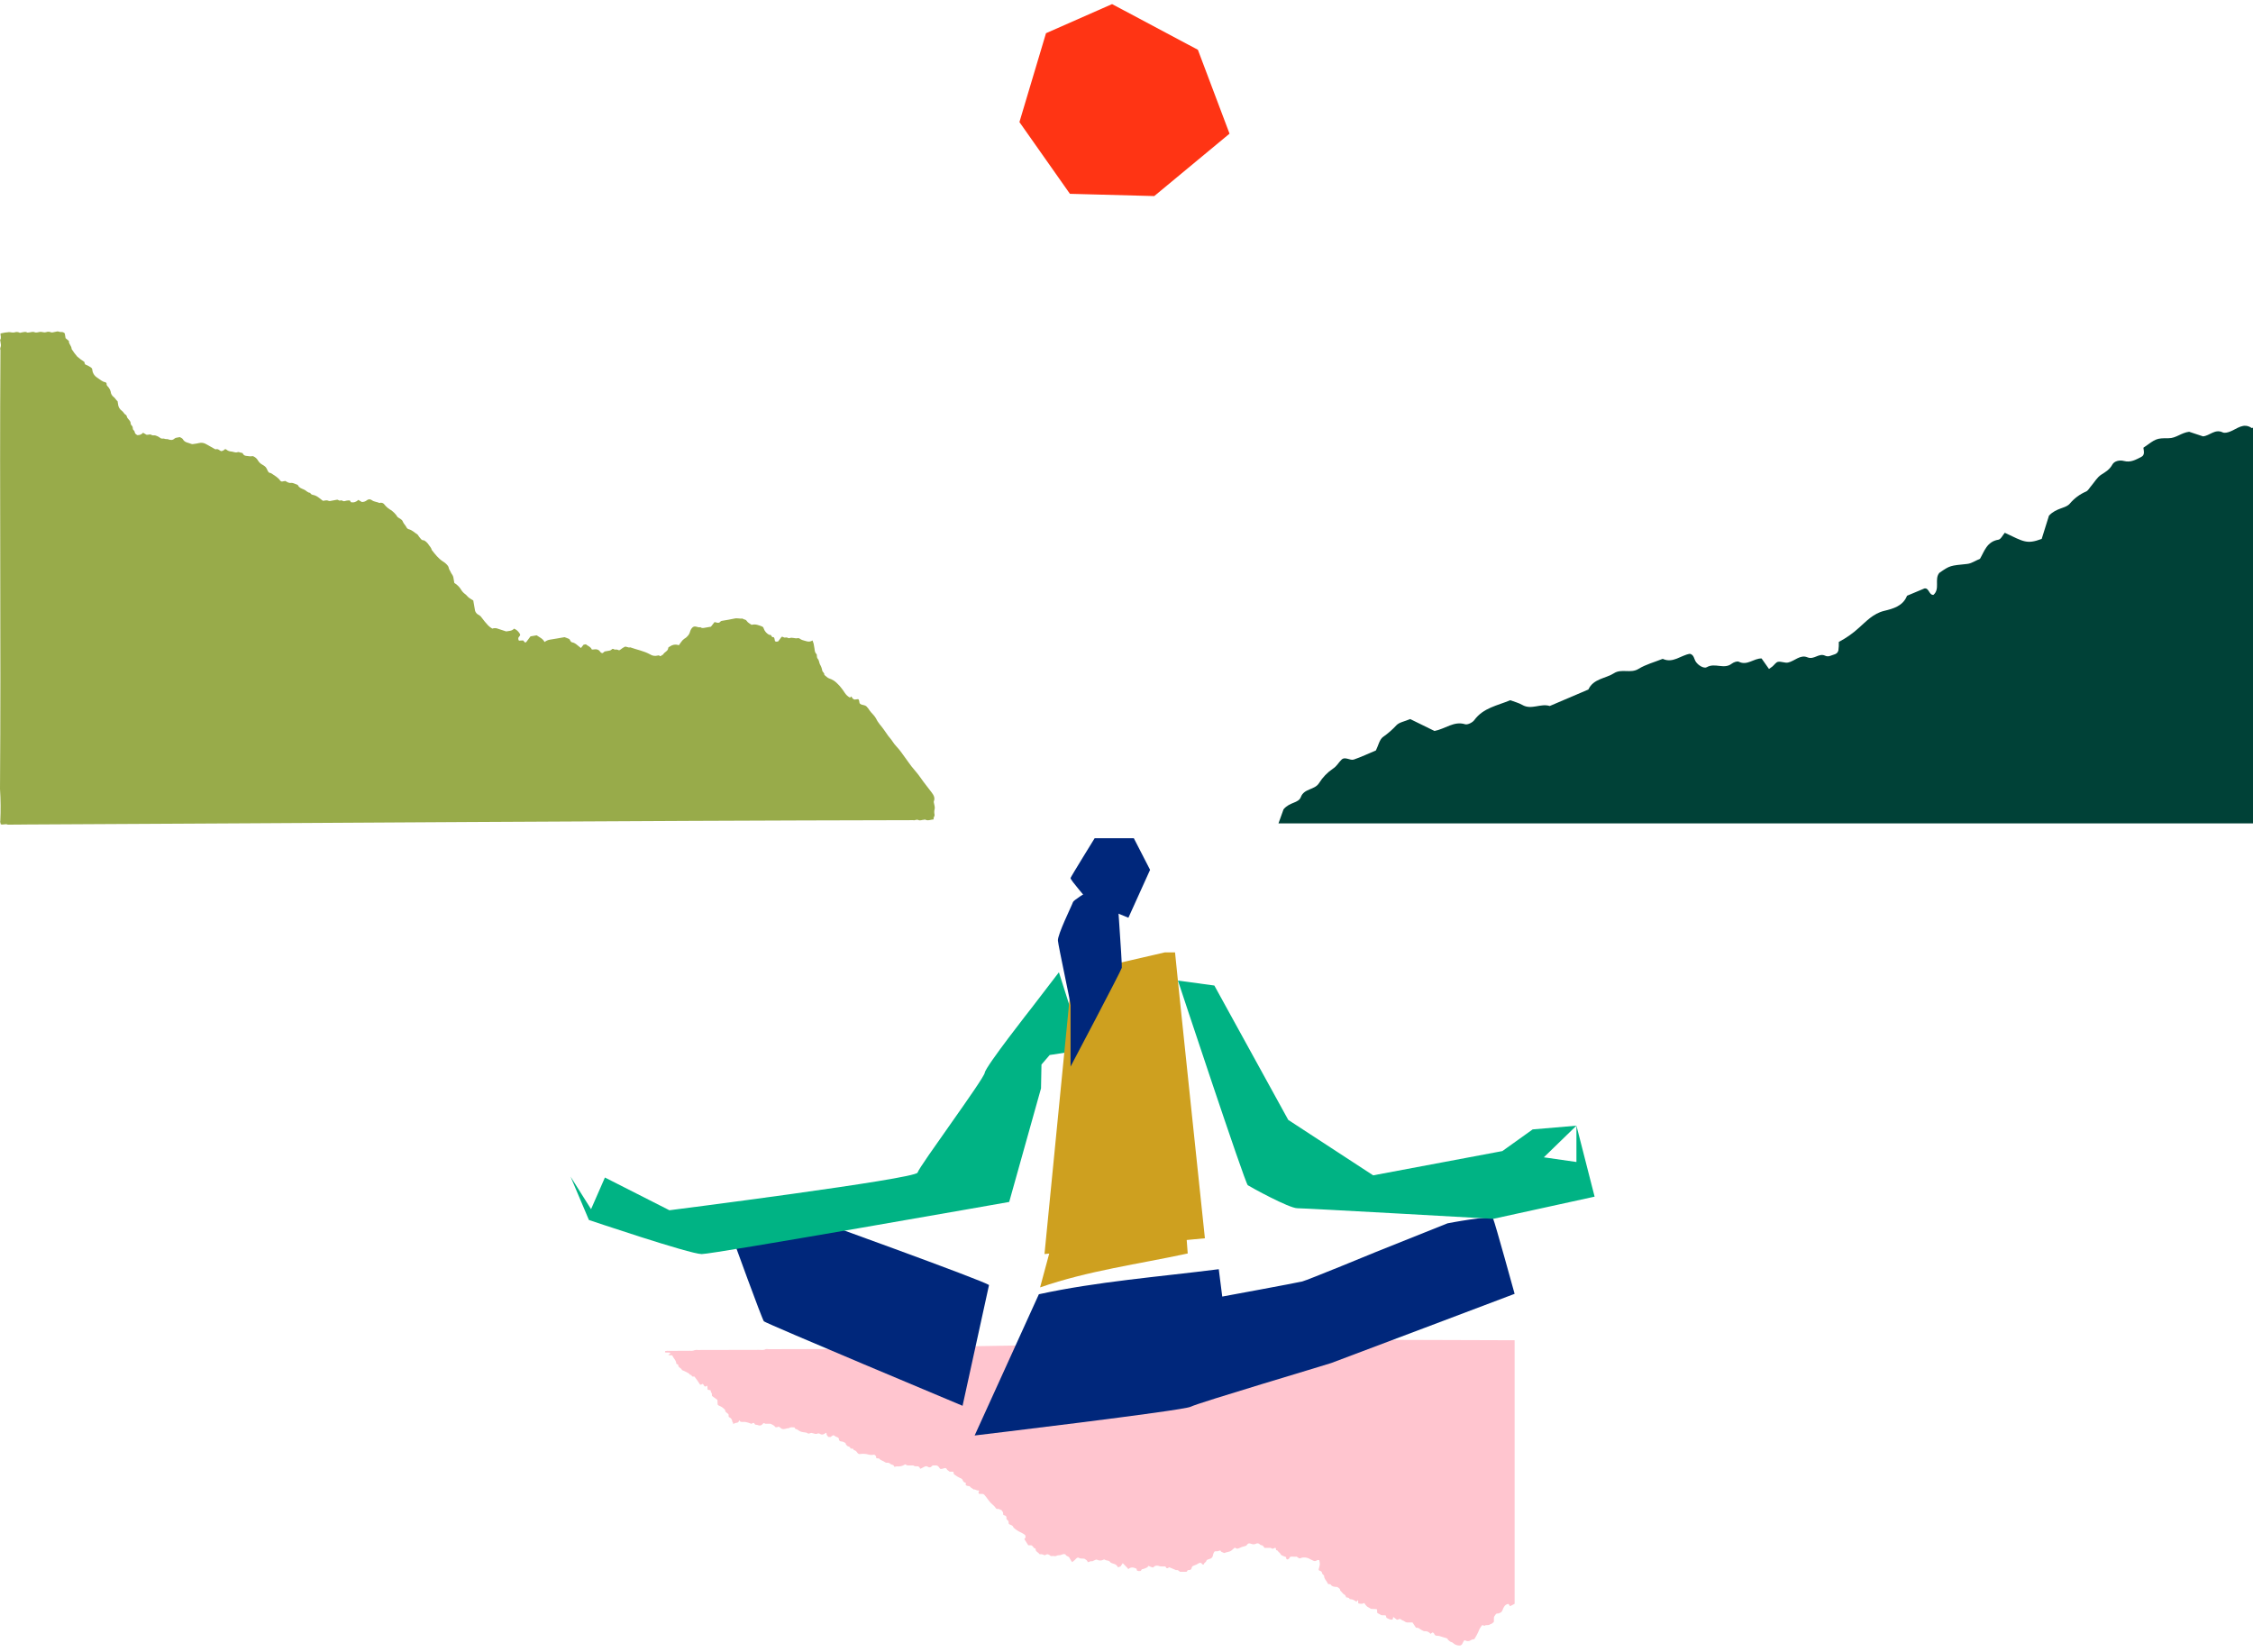
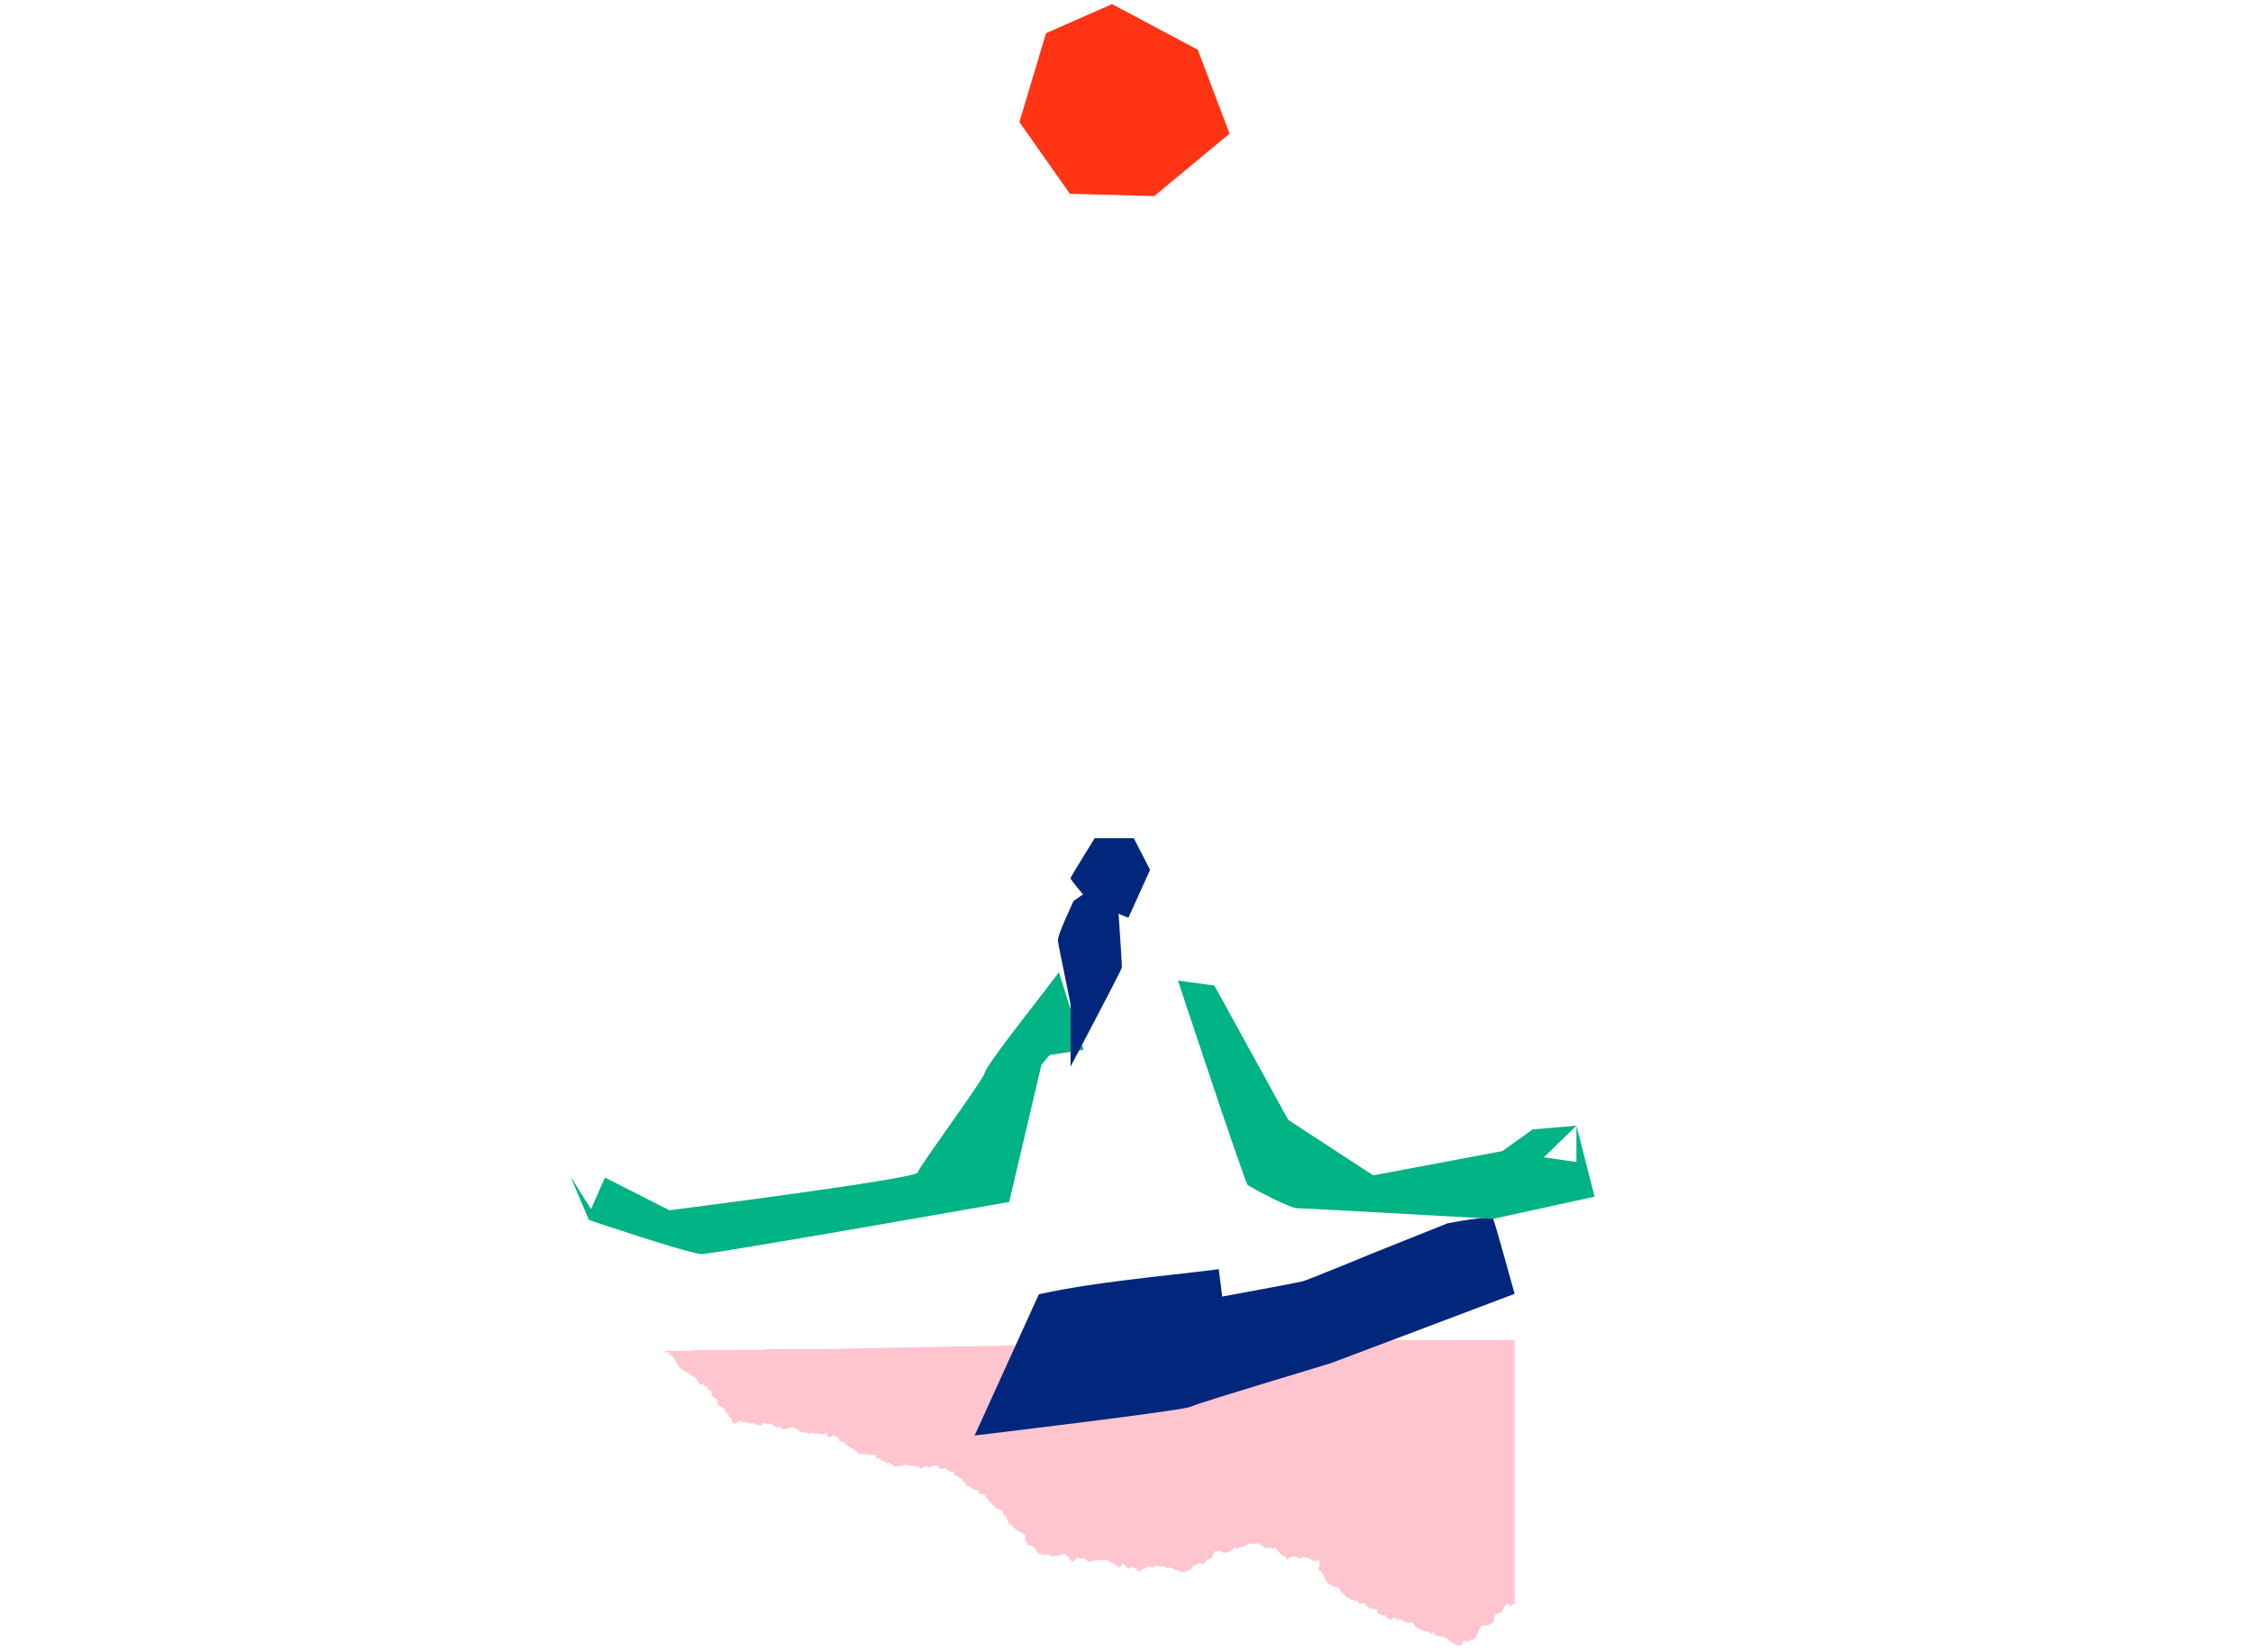
<svg xmlns="http://www.w3.org/2000/svg" width="105" height="77" viewBox="0 0 105 77" fill="none">
  <path d="M31.252 63.046C31.214 63.083 31.183 63.113 31.145 63.15L31.33 63.162C31.384 63.299 31.524 63.404 31.517 63.551C31.553 63.581 31.626 63.579 31.611 63.639C31.607 63.657 31.623 63.679 31.636 63.696C31.675 63.749 31.761 63.77 31.779 63.839C31.784 63.857 31.834 63.866 31.86 63.879C31.904 63.9 31.949 63.92 31.992 63.942C32.035 63.963 32.083 63.995 32.129 64.022C32.122 64.083 32.221 64.059 32.23 64.097C32.246 64.169 32.311 64.15 32.366 64.152C32.464 64.279 32.552 64.404 32.628 64.526C32.647 64.529 32.665 64.528 32.682 64.522C32.7 64.516 32.715 64.506 32.728 64.493C32.809 64.505 32.793 64.58 32.844 64.611C32.893 64.628 32.914 64.585 32.964 64.579C32.968 64.639 32.972 64.699 32.977 64.752C33.011 64.784 33.051 64.77 33.082 64.779C33.098 64.784 33.122 64.794 33.121 64.802C33.12 64.844 33.134 64.884 33.161 64.916C33.185 64.947 33.174 64.996 33.18 65.051L33.434 65.237C33.438 65.313 33.442 65.381 33.447 65.459C33.474 65.492 33.512 65.515 33.554 65.525C33.647 65.569 33.729 65.631 33.796 65.708C33.783 65.807 33.897 65.844 33.947 65.902C33.976 65.954 33.929 66.018 33.985 66.045C34.025 66.061 34.06 66.087 34.085 66.122C34.109 66.157 34.124 66.198 34.126 66.241C34.131 66.278 34.191 66.302 34.165 66.369C34.224 66.329 34.291 66.304 34.362 66.298C34.425 66.282 34.43 66.227 34.466 66.187L34.497 66.247C34.582 66.285 34.689 66.247 34.769 66.273C34.855 66.291 34.94 66.318 35.021 66.353C35.041 66.338 35.063 66.325 35.086 66.314C35.102 66.308 35.119 66.308 35.135 66.314C35.178 66.332 35.158 66.395 35.232 66.395C35.274 66.396 35.315 66.406 35.353 66.424C35.384 66.434 35.418 66.435 35.45 66.426C35.482 66.417 35.51 66.398 35.531 66.372C35.59 66.306 35.59 66.306 35.666 66.349H35.908C36.064 66.424 36.064 66.424 36.144 66.511C36.195 66.518 36.246 66.507 36.289 66.48L36.438 66.586C36.568 66.627 36.654 66.549 36.761 66.558C36.841 66.494 36.935 66.519 37.015 66.517C37.063 66.541 37.04 66.598 37.101 66.598C37.125 66.602 37.148 66.612 37.167 66.627C37.316 66.727 37.317 66.728 37.554 66.759C37.587 66.762 37.618 66.775 37.643 66.797C37.653 66.803 37.666 66.808 37.678 66.809C37.691 66.81 37.703 66.808 37.715 66.803C37.753 66.797 37.8 66.768 37.824 66.777C37.864 66.794 37.904 66.794 37.943 66.806C37.968 66.818 37.996 66.824 38.024 66.824C38.052 66.824 38.079 66.818 38.105 66.806C38.12 66.8 38.137 66.797 38.154 66.799C38.171 66.8 38.187 66.805 38.202 66.815C38.32 66.891 38.409 66.839 38.491 66.769C38.55 66.793 38.503 66.843 38.534 66.874C38.558 66.902 38.58 66.932 38.6 66.962L38.703 66.968L38.822 66.887C38.839 66.887 38.86 66.887 38.869 66.895C38.913 66.931 38.963 66.959 39.017 66.976C39.04 66.98 39.06 66.992 39.075 67.01C39.09 67.027 39.098 67.049 39.098 67.072C39.098 67.133 39.144 67.176 39.226 67.176C39.309 67.176 39.343 67.23 39.408 67.243C39.399 67.296 39.444 67.329 39.475 67.371C39.506 67.413 39.633 67.407 39.63 67.49C39.63 67.496 39.656 67.507 39.672 67.508C39.722 67.508 39.781 67.501 39.782 67.565C39.783 67.569 39.785 67.572 39.787 67.575C39.79 67.578 39.793 67.58 39.797 67.581C39.898 67.592 39.926 67.662 39.969 67.718C39.983 67.731 39.998 67.742 40.015 67.752C40.053 67.772 40.105 67.752 40.156 67.752C40.267 67.743 40.378 67.755 40.484 67.788C40.568 67.807 40.655 67.807 40.738 67.788C40.812 67.823 40.847 67.873 40.827 67.931C40.867 67.979 40.917 67.953 40.969 67.97C41.029 68.055 41.17 68.077 41.261 68.15C41.282 68.163 41.307 68.169 41.331 68.167C41.36 68.162 41.39 68.163 41.418 68.172C41.446 68.181 41.472 68.196 41.493 68.217C41.521 68.248 41.566 68.25 41.602 68.264C41.657 68.284 41.668 68.323 41.683 68.36C41.72 68.347 41.759 68.339 41.799 68.335C41.936 68.351 42.075 68.317 42.189 68.239C42.244 68.264 42.265 68.296 42.318 68.292C42.37 68.288 42.439 68.292 42.501 68.292C42.527 68.292 42.564 68.286 42.576 68.297C42.639 68.356 42.725 68.32 42.799 68.335C42.818 68.348 42.835 68.363 42.851 68.38C42.863 68.398 42.873 68.417 42.881 68.437C42.889 68.45 42.898 68.445 42.918 68.437C42.973 68.406 43.033 68.38 43.09 68.349C43.111 68.336 43.136 68.329 43.161 68.329C43.186 68.329 43.211 68.336 43.233 68.349C43.245 68.359 43.26 68.367 43.275 68.373C43.298 68.382 43.324 68.383 43.348 68.378C43.373 68.372 43.395 68.359 43.413 68.341C43.43 68.323 43.449 68.307 43.468 68.292H43.596C43.628 68.288 43.66 68.294 43.689 68.309C43.717 68.323 43.741 68.345 43.758 68.373C43.826 68.477 43.831 68.474 44 68.424C44.021 68.413 44.045 68.411 44.068 68.417C44.091 68.424 44.111 68.438 44.123 68.458C44.132 68.469 44.132 68.486 44.143 68.495C44.178 68.525 44.218 68.552 44.26 68.584H44.412C44.422 68.593 44.441 68.604 44.441 68.614C44.441 68.656 44.441 68.695 44.491 68.726C44.567 68.782 44.648 68.831 44.733 68.873C44.8 68.898 44.848 68.919 44.865 68.978C44.878 69.012 44.898 69.042 44.924 69.067C44.947 69.081 44.972 69.092 44.999 69.098C45.037 69.13 44.994 69.185 45.003 69.196C45.059 69.264 45.109 69.239 45.19 69.263C45.206 69.283 45.225 69.302 45.245 69.319C45.287 69.352 45.335 69.381 45.38 69.412C45.461 69.394 45.514 69.476 45.598 69.455C45.607 69.455 45.623 69.467 45.636 69.474C45.597 69.533 45.597 69.533 45.613 69.605C45.678 69.634 45.749 69.605 45.829 69.626C45.846 69.635 45.86 69.646 45.873 69.659C45.944 69.741 46.01 69.827 46.072 69.915C46.127 69.994 46.193 70.065 46.268 70.125C46.321 70.167 46.366 70.217 46.404 70.273C46.411 70.288 46.422 70.301 46.437 70.309C46.451 70.317 46.468 70.321 46.484 70.319C46.565 70.304 46.605 70.365 46.673 70.372C46.686 70.372 46.688 70.411 46.705 70.424C46.763 70.469 46.745 70.527 46.755 70.586C46.77 70.624 46.828 70.61 46.857 70.636C46.869 70.645 46.88 70.656 46.891 70.666C46.929 70.714 46.875 70.779 46.934 70.822C46.96 70.837 46.98 70.858 46.993 70.884C47.006 70.91 47.011 70.94 47.008 70.969C47.001 71.008 47.033 71.037 47.072 71.049C47.152 71.077 47.22 71.112 47.233 71.187C47.343 71.288 47.471 71.37 47.609 71.429C47.671 71.46 47.73 71.499 47.783 71.544C47.806 71.649 47.803 71.649 47.739 71.724L47.923 72.014H48.063C48.112 72.036 48.151 72.076 48.172 72.125C48.181 72.144 48.236 72.146 48.253 72.165C48.27 72.185 48.264 72.218 48.273 72.246C48.296 72.321 48.399 72.347 48.435 72.416C48.439 72.425 48.463 72.43 48.479 72.43C48.538 72.424 48.599 72.436 48.651 72.465C48.662 72.472 48.674 72.476 48.687 72.476C48.699 72.476 48.711 72.472 48.722 72.465C48.825 72.396 48.895 72.449 48.974 72.516C49.03 72.51 49.087 72.51 49.143 72.516C49.224 72.535 49.268 72.47 49.34 72.478C49.399 72.479 49.458 72.466 49.51 72.439C49.534 72.428 49.559 72.423 49.585 72.423C49.61 72.423 49.636 72.428 49.659 72.439C49.672 72.524 49.81 72.519 49.84 72.594C49.876 72.666 49.919 72.734 49.967 72.799C50.034 72.752 50.096 72.698 50.151 72.637C50.18 72.597 50.245 72.572 50.275 72.594C50.356 72.655 50.457 72.618 50.546 72.642C50.611 72.686 50.686 72.723 50.689 72.796C50.775 72.804 50.818 72.725 50.897 72.762C50.949 72.738 51.003 72.718 51.051 72.692C51.062 72.685 51.074 72.681 51.086 72.68C51.099 72.679 51.111 72.68 51.123 72.685C51.171 72.711 51.225 72.724 51.28 72.723C51.335 72.722 51.389 72.707 51.436 72.68C51.444 72.677 51.452 72.675 51.461 72.675C51.469 72.675 51.477 72.677 51.485 72.68C51.548 72.741 51.679 72.702 51.727 72.782C51.765 72.845 51.852 72.855 51.918 72.879C51.959 72.89 51.997 72.911 52.029 72.939C52.061 72.967 52.086 73.001 52.103 73.04L52.221 73C52.251 72.955 52.286 72.905 52.326 72.846L52.561 73.088C52.57 73.1 52.577 73.114 52.582 73.128C52.699 73.01 52.83 73.039 52.967 73.104C52.976 73.135 52.984 73.167 52.992 73.197C53.041 73.214 53.094 73.219 53.146 73.212C53.204 73.199 53.171 73.123 53.263 73.121C53.334 73.104 53.403 73.077 53.467 73.04C53.506 73.026 53.489 72.993 53.519 72.972L53.709 73.047C53.719 73.047 53.731 73.047 53.736 73.047C53.768 73.025 53.799 73.001 53.834 72.974C53.898 72.956 53.966 72.959 54.028 72.983C54.06 72.994 54.093 72.999 54.127 72.998C54.187 72.998 54.248 72.998 54.31 72.998C54.325 73.024 54.342 73.049 54.361 73.072C54.368 73.076 54.375 73.08 54.383 73.081C54.391 73.083 54.399 73.083 54.407 73.082C54.438 73.069 54.467 73.055 54.496 73.038L54.738 73.14C54.759 73.152 54.781 73.162 54.804 73.169C54.836 73.175 54.872 73.156 54.903 73.179L54.997 73.249H55.295C55.344 73.225 55.32 73.168 55.383 73.168C55.478 73.174 55.531 73.135 55.538 73.065C55.54 73.043 55.55 73.022 55.564 73.005C55.578 72.987 55.597 72.974 55.619 72.968C55.71 72.939 55.798 72.897 55.878 72.844C55.898 72.829 55.943 72.836 55.973 72.834C55.986 72.844 55.997 72.856 56.008 72.868C56.048 72.923 56.096 72.932 56.107 72.887C56.124 72.822 56.211 72.8 56.224 72.732C56.234 72.687 56.305 72.669 56.364 72.651C56.407 72.644 56.447 72.623 56.477 72.591C56.508 72.559 56.526 72.518 56.53 72.474C56.541 72.409 56.569 72.347 56.611 72.296C56.66 72.297 56.709 72.295 56.757 72.289C56.797 72.282 56.828 72.249 56.883 72.26C56.891 72.275 56.894 72.299 56.911 72.31C56.946 72.33 56.982 72.347 57.02 72.36C57.034 72.366 57.057 72.376 57.066 72.371C57.165 72.32 57.301 72.331 57.389 72.258C57.442 72.212 57.495 72.165 57.546 72.121C57.615 72.164 57.664 72.19 57.744 72.149C57.83 72.105 57.922 72.072 58.017 72.052C58.039 72.049 58.06 72.042 58.078 72.029C58.096 72.017 58.111 72.001 58.122 71.982C58.169 71.915 58.214 71.911 58.315 71.946C58.35 71.961 58.388 71.969 58.426 71.968C58.464 71.967 58.501 71.958 58.535 71.941C58.56 71.926 58.589 71.919 58.618 71.922C58.647 71.924 58.675 71.936 58.697 71.956C58.72 71.975 58.747 72.003 58.777 72.006C58.876 72.014 58.885 72.086 58.933 72.133H59.165C59.19 72.133 59.227 72.133 59.239 72.141C59.306 72.206 59.359 72.154 59.417 72.134C59.428 72.133 59.439 72.133 59.45 72.134C59.456 72.151 59.462 72.17 59.467 72.188C59.472 72.207 59.458 72.239 59.489 72.242C59.564 72.249 59.56 72.311 59.603 72.335C59.671 72.374 59.671 72.449 59.737 72.483C59.803 72.517 59.871 72.536 59.936 72.564C59.937 72.586 59.94 72.608 59.945 72.63C59.947 72.639 59.953 72.648 59.96 72.655C59.967 72.662 59.975 72.667 59.985 72.669C59.994 72.672 60.004 72.673 60.014 72.671C60.023 72.669 60.032 72.665 60.04 72.659C60.054 72.652 60.066 72.642 60.077 72.631C60.094 72.608 60.108 72.583 60.126 72.55C60.223 72.523 60.328 72.561 60.428 72.541L60.548 72.622C60.621 72.63 60.664 72.575 60.745 72.581C60.861 72.573 60.975 72.604 61.072 72.668C61.114 72.69 61.161 72.707 61.202 72.729C61.227 72.744 61.256 72.751 61.284 72.749C61.313 72.748 61.341 72.737 61.364 72.72C61.382 72.708 61.402 72.702 61.423 72.7C61.444 72.698 61.465 72.701 61.484 72.709C61.524 72.896 61.521 72.895 61.463 73.106C61.454 73.139 61.444 73.186 61.518 73.205C61.544 73.209 61.569 73.222 61.586 73.242C61.604 73.261 61.615 73.287 61.616 73.313C61.616 73.337 61.644 73.361 61.663 73.383C61.681 73.404 61.71 73.416 61.709 73.431C61.701 73.576 61.838 73.674 61.885 73.805C61.918 73.833 61.965 73.817 62.007 73.831C62.066 73.941 62.191 73.953 62.322 73.955C62.382 74.001 62.469 74.035 62.457 74.116C62.457 74.116 62.601 74.272 62.605 74.278C62.702 74.338 62.702 74.338 62.738 74.439C62.797 74.453 62.877 74.439 62.894 74.513C62.894 74.519 62.923 74.525 62.94 74.526C63.058 74.526 63.135 74.594 63.222 74.644L63.265 74.572C63.337 74.614 63.265 74.681 63.316 74.725C63.477 74.747 63.477 74.747 63.582 74.702C63.617 74.764 63.661 74.821 63.714 74.87C63.77 74.908 63.842 74.934 63.897 74.975L64.158 74.988C64.202 75.044 64.164 75.109 64.19 75.167L64.38 75.271L64.575 75.278C64.62 75.322 64.582 75.387 64.649 75.411C64.715 75.435 64.789 75.492 64.883 75.476C64.942 75.451 64.897 75.395 64.939 75.358L65.101 75.48C65.152 75.492 65.182 75.458 65.217 75.444C65.278 75.44 65.303 75.485 65.346 75.505C65.384 75.517 65.421 75.534 65.454 75.555C65.479 75.577 65.509 75.593 65.541 75.602C65.573 75.612 65.607 75.613 65.64 75.608H65.665C65.67 75.608 65.818 75.608 65.827 75.608L65.989 75.85C66.047 75.862 66.106 75.85 66.15 75.898C66.208 75.938 66.269 75.974 66.333 76.004C66.364 76.017 66.398 76.021 66.432 76.016C66.478 76.017 66.523 76.029 66.564 76.05C66.605 76.071 66.64 76.102 66.667 76.139L66.766 76.071C66.786 76.079 66.804 76.092 66.819 76.108C66.834 76.124 66.846 76.142 66.853 76.163C66.863 76.185 66.88 76.204 66.902 76.215C66.924 76.227 66.949 76.232 66.973 76.228C67.041 76.227 67.108 76.241 67.169 76.27C67.222 76.289 67.276 76.305 67.331 76.318C67.386 76.333 67.471 76.344 67.48 76.415C67.538 76.452 67.568 76.513 67.656 76.529C67.7 76.538 67.731 76.585 67.772 76.61C67.841 76.656 67.921 76.681 68.004 76.685C68.028 76.687 68.053 76.684 68.076 76.674C68.099 76.664 68.118 76.649 68.134 76.63C68.171 76.57 68.204 76.508 68.234 76.445C68.257 76.44 68.281 76.443 68.303 76.453C68.339 76.472 68.38 76.481 68.421 76.479C68.462 76.477 68.502 76.464 68.537 76.442C68.588 76.408 68.647 76.39 68.708 76.39C68.78 76.281 68.843 76.167 68.896 76.047C68.936 75.935 68.995 75.83 69.072 75.739C69.084 75.735 69.096 75.735 69.108 75.737C69.12 75.739 69.132 75.744 69.142 75.751C69.153 75.76 69.167 75.766 69.181 75.768C69.248 75.7 69.377 75.768 69.44 75.697C69.513 75.679 69.578 75.635 69.622 75.575C69.626 75.521 69.626 75.467 69.622 75.413C69.613 75.338 69.674 75.287 69.711 75.227C69.721 75.213 69.734 75.203 69.75 75.197C69.765 75.191 69.782 75.189 69.798 75.191C69.849 75.198 69.879 75.165 69.915 75.156C69.932 75.151 69.949 75.143 69.963 75.132C69.977 75.12 69.988 75.106 69.996 75.089C70.038 75.022 70.05 74.947 70.095 74.883C70.114 74.846 70.142 74.813 70.177 74.789C70.212 74.765 70.252 74.75 70.294 74.746C70.338 74.767 70.344 74.818 70.375 74.853L70.588 74.74V62.458C65.529 62.451 60.52 62.388 55.484 62.499C49.935 62.706 44.342 62.72 38.769 62.867C37.792 62.871 36.815 62.873 35.837 62.874C35.786 62.874 35.719 62.858 35.684 62.874C35.586 62.93 35.481 62.905 35.381 62.906C34.43 62.906 33.479 62.906 32.528 62.912C32.477 62.904 32.425 62.907 32.376 62.92C32.304 62.949 32.226 62.959 32.149 62.948C31.826 62.948 31.503 62.948 31.18 62.953C31.119 62.945 31.057 62.95 30.998 62.965C30.998 62.984 30.993 63.003 30.991 63.023C31.072 63.043 31.162 63.015 31.252 63.046Z" fill="#FFC5CF" />
-   <path d="M0.036 38.415C0.026 38.355 -0.004 38.297 0.013 38.258C0.037 37.76 0.033 37.261 0 36.763C0.051 29.967 -0.026 23.113 0.021 16.313C-0.018 16.232 0.048 16.159 0.043 16.081C0.037 16.003 0.018 15.919 0.005 15.839C0.076 15.75 0.016 15.646 0.023 15.54C0.153 15.508 0.285 15.487 0.418 15.478C0.503 15.478 0.589 15.512 0.679 15.49C0.717 15.475 0.757 15.469 0.798 15.471C0.838 15.474 0.877 15.485 0.913 15.504C0.938 15.52 0.989 15.492 1.03 15.488C1.111 15.481 1.187 15.442 1.263 15.496C1.277 15.505 1.302 15.496 1.321 15.496C1.419 15.496 1.511 15.439 1.616 15.483C1.702 15.519 1.793 15.47 1.882 15.465C1.971 15.46 2.051 15.51 2.144 15.481C2.219 15.451 2.304 15.453 2.378 15.486C2.424 15.508 2.494 15.477 2.554 15.469C2.614 15.461 2.685 15.429 2.73 15.451C2.799 15.485 2.867 15.463 2.932 15.48C2.963 15.494 2.992 15.512 3.018 15.535L3.056 15.759L3.212 15.89C3.194 16.028 3.34 16.12 3.338 16.266C3.416 16.389 3.503 16.506 3.598 16.616C3.702 16.708 3.814 16.791 3.931 16.865C3.954 16.922 3.931 16.983 4.023 17.006C4.109 17.042 4.191 17.088 4.265 17.144C4.282 17.178 4.298 17.195 4.299 17.212C4.304 17.292 4.328 17.369 4.369 17.437C4.411 17.505 4.468 17.561 4.536 17.603C4.652 17.678 4.75 17.78 4.895 17.809C4.928 17.815 4.975 17.845 4.969 17.893C4.959 17.978 5.039 18.011 5.072 18.07C5.114 18.123 5.143 18.185 5.158 18.252C5.162 18.301 5.177 18.349 5.202 18.392C5.226 18.435 5.259 18.472 5.299 18.501C5.374 18.557 5.405 18.645 5.479 18.697C5.487 18.737 5.495 18.778 5.5 18.817C5.503 18.881 5.52 18.944 5.551 19.001C5.582 19.058 5.626 19.106 5.679 19.144C5.755 19.193 5.779 19.291 5.865 19.332C5.889 19.349 5.905 19.376 5.909 19.405C5.937 19.533 6.092 19.592 6.089 19.733C6.089 19.805 6.155 19.831 6.176 19.884C6.198 19.938 6.176 20.014 6.231 20.051C6.286 20.088 6.27 20.163 6.307 20.207C6.334 20.234 6.363 20.257 6.395 20.277C6.446 20.281 6.497 20.274 6.545 20.255C6.592 20.236 6.634 20.206 6.668 20.167L6.829 20.261C6.91 20.276 6.983 20.215 7.062 20.27C7.119 20.309 7.192 20.27 7.263 20.3C7.338 20.323 7.407 20.359 7.469 20.408C7.532 20.467 7.607 20.42 7.665 20.447C7.723 20.473 7.789 20.453 7.835 20.471C7.951 20.516 8.046 20.522 8.14 20.433C8.164 20.415 8.191 20.403 8.221 20.399C8.27 20.387 8.32 20.38 8.382 20.37C8.427 20.4 8.498 20.422 8.522 20.469C8.609 20.631 8.781 20.626 8.919 20.689C8.956 20.701 8.997 20.701 9.035 20.689C9.116 20.68 9.197 20.665 9.277 20.647C9.335 20.633 9.395 20.63 9.453 20.64C9.512 20.65 9.568 20.672 9.617 20.704C9.737 20.774 9.86 20.841 9.979 20.907C10.004 20.921 10.038 20.945 10.06 20.938C10.167 20.903 10.226 20.991 10.302 21.024C10.337 21.021 10.37 21.012 10.401 20.996C10.432 20.981 10.459 20.959 10.481 20.933C10.501 20.933 10.526 20.933 10.537 20.942C10.604 21.002 10.69 21.037 10.78 21.042C10.876 21.049 10.971 21.108 11.067 21.073C11.144 21.046 11.2 21.106 11.268 21.104C11.301 21.104 11.313 21.127 11.329 21.157C11.371 21.233 11.439 21.244 11.528 21.251C11.614 21.269 11.702 21.271 11.789 21.257C11.881 21.294 11.96 21.358 12.013 21.442C12.06 21.529 12.131 21.602 12.219 21.65C12.282 21.682 12.34 21.724 12.389 21.775C12.422 21.823 12.449 21.873 12.47 21.927C12.486 21.963 12.508 21.995 12.536 22.021C12.565 22.043 12.617 22.037 12.644 22.058C12.79 22.161 12.954 22.242 13.058 22.396C13.073 22.419 13.108 22.428 13.132 22.442L13.294 22.414C13.375 22.453 13.448 22.52 13.564 22.504C13.644 22.492 13.731 22.545 13.814 22.572C13.841 22.581 13.879 22.596 13.889 22.618C13.946 22.739 14.061 22.766 14.168 22.814C14.276 22.861 14.334 22.962 14.454 22.966C14.5 23.074 14.616 23.057 14.697 23.095C14.742 23.115 14.786 23.14 14.826 23.168C14.907 23.227 14.988 23.29 15.05 23.339C15.155 23.328 15.228 23.296 15.312 23.339C15.357 23.362 15.428 23.339 15.488 23.328C15.546 23.318 15.627 23.306 15.697 23.29C15.766 23.275 15.801 23.354 15.867 23.323C15.933 23.293 15.992 23.381 16.068 23.351C16.127 23.333 16.187 23.323 16.247 23.32C16.267 23.319 16.287 23.32 16.306 23.324L16.356 23.405C16.418 23.418 16.482 23.415 16.542 23.395C16.602 23.376 16.657 23.342 16.7 23.296L16.861 23.392C16.94 23.396 17.018 23.372 17.082 23.325C17.114 23.293 17.157 23.274 17.202 23.271C17.247 23.267 17.292 23.281 17.328 23.308C17.433 23.389 17.57 23.383 17.684 23.44C17.727 23.423 17.774 23.422 17.817 23.437C17.861 23.452 17.898 23.481 17.922 23.521C18.011 23.63 18.121 23.72 18.245 23.786C18.331 23.852 18.409 23.929 18.476 24.015C18.496 24.034 18.5 24.071 18.52 24.088C18.601 24.161 18.73 24.192 18.769 24.298C18.808 24.403 18.893 24.472 18.941 24.567C18.951 24.59 18.965 24.61 18.984 24.627C19.002 24.644 19.024 24.656 19.048 24.663C19.209 24.7 19.321 24.825 19.452 24.906C19.482 24.924 19.494 24.969 19.52 24.997C19.59 25.078 19.633 25.189 19.767 25.182C19.835 25.222 19.895 25.274 19.944 25.336C20.003 25.436 20.097 25.513 20.125 25.633C20.276 25.826 20.424 26.021 20.634 26.159C20.728 26.214 20.81 26.286 20.876 26.372C20.922 26.436 20.913 26.509 20.951 26.561C20.989 26.614 21.017 26.706 21.064 26.763C21.105 26.819 21.13 26.885 21.137 26.954C21.151 27.023 21.161 27.093 21.174 27.167C21.31 27.248 21.422 27.363 21.502 27.5C21.55 27.575 21.612 27.64 21.685 27.691C21.747 27.737 21.791 27.806 21.852 27.852C21.917 27.899 21.985 27.943 22.056 27.982C22.085 28.154 22.111 28.312 22.141 28.467C22.156 28.511 22.18 28.55 22.211 28.584C22.242 28.618 22.28 28.645 22.323 28.662C22.373 28.692 22.416 28.733 22.448 28.782C22.54 28.908 22.639 29.028 22.745 29.142C22.804 29.201 22.87 29.252 22.942 29.294C23.032 29.261 23.133 29.265 23.22 29.305C23.341 29.342 23.463 29.386 23.59 29.425C23.715 29.401 23.862 29.41 23.957 29.296C24.062 29.338 24.151 29.414 24.21 29.511C24.258 29.585 24.26 29.592 24.173 29.696C24.135 29.745 24.165 29.791 24.168 29.834C24.18 29.842 24.188 29.855 24.196 29.855C24.255 29.855 24.314 29.848 24.38 29.844L24.467 29.942C24.49 29.934 24.515 29.934 24.525 29.922C24.593 29.834 24.658 29.744 24.724 29.656L25.011 29.607C25.136 29.696 25.297 29.757 25.38 29.92C25.453 29.86 25.541 29.822 25.634 29.808C25.854 29.776 26.072 29.733 26.31 29.693C26.366 29.714 26.44 29.738 26.51 29.77C26.58 29.801 26.573 29.913 26.654 29.93C26.722 29.942 26.786 29.97 26.84 30.011C26.921 30.076 26.997 30.137 27.074 30.199L27.197 30.044L27.302 30.025C27.398 30.106 27.533 30.14 27.58 30.267C27.603 30.27 27.626 30.27 27.648 30.267C27.78 30.246 27.901 30.252 27.978 30.385C27.983 30.393 27.993 30.397 28.001 30.404C28.066 30.456 28.082 30.452 28.177 30.36C28.251 30.347 28.33 30.336 28.408 30.319C28.438 30.315 28.466 30.302 28.489 30.282C28.528 30.236 28.57 30.223 28.617 30.258C28.654 30.285 28.694 30.266 28.733 30.268C28.776 30.276 28.817 30.29 28.857 30.307C28.879 30.296 28.899 30.284 28.919 30.27C28.979 30.222 29.043 30.179 29.111 30.143C29.192 30.109 29.278 30.202 29.369 30.166C29.678 30.278 30.008 30.334 30.3 30.497C30.35 30.529 30.405 30.55 30.464 30.56C30.522 30.569 30.582 30.567 30.639 30.552C30.667 30.544 30.71 30.535 30.725 30.552C30.806 30.629 30.838 30.5 30.901 30.511C30.951 30.381 31.139 30.356 31.144 30.188C31.144 30.165 31.201 30.141 31.233 30.119C31.285 30.082 31.345 30.057 31.408 30.046C31.472 30.035 31.537 30.038 31.599 30.055C31.611 30.06 31.622 30.067 31.633 30.074C31.673 30.018 31.714 29.963 31.754 29.907C31.793 29.85 31.842 29.801 31.899 29.762C31.968 29.724 32.028 29.671 32.076 29.608C32.123 29.545 32.156 29.472 32.174 29.395C32.197 29.33 32.236 29.272 32.288 29.227C32.41 29.14 32.527 29.267 32.642 29.227C32.713 29.29 32.793 29.262 32.872 29.25C32.951 29.238 33.05 29.22 33.132 29.205L33.302 28.989C33.404 29.009 33.498 29.069 33.582 28.961C33.602 28.936 33.653 28.93 33.691 28.924C33.87 28.89 34.051 28.869 34.228 28.826C34.358 28.793 34.481 28.843 34.608 28.826C34.66 28.88 34.749 28.852 34.802 28.938C34.854 29.023 34.956 29.064 35.027 29.118C35.218 29.068 35.37 29.14 35.525 29.199C35.542 29.208 35.558 29.221 35.569 29.237C35.581 29.253 35.589 29.271 35.593 29.291C35.615 29.356 35.651 29.416 35.697 29.468C35.743 29.519 35.799 29.561 35.861 29.59C35.962 29.548 35.947 29.734 36.052 29.689C36.071 29.709 36.085 29.733 36.094 29.759C36.104 29.796 36.111 29.834 36.115 29.872C36.162 29.926 36.212 29.894 36.266 29.891L36.424 29.68C36.483 29.657 36.52 29.712 36.567 29.713C36.614 29.715 36.663 29.691 36.711 29.724C36.723 29.732 36.736 29.738 36.75 29.74C36.764 29.743 36.778 29.743 36.792 29.74C36.92 29.683 37.046 29.772 37.172 29.74C37.192 29.736 37.212 29.737 37.231 29.742C37.251 29.747 37.268 29.757 37.283 29.77C37.315 29.794 37.35 29.812 37.387 29.825C37.549 29.867 37.701 29.956 37.867 29.846C37.907 29.937 37.933 30.033 37.943 30.131C37.975 30.253 37.947 30.396 38.063 30.492C38.076 30.561 38.063 30.653 38.107 30.696C38.181 30.777 38.173 30.883 38.217 30.968C38.267 31.051 38.302 31.144 38.319 31.241C38.329 31.321 38.434 31.357 38.416 31.451C38.497 31.51 38.571 31.6 38.659 31.622C38.782 31.663 38.894 31.731 38.988 31.82C39.082 31.905 39.166 31.999 39.24 32.101C39.289 32.16 39.329 32.227 39.373 32.291C39.433 32.382 39.514 32.457 39.61 32.51L39.674 32.455C39.71 32.513 39.74 32.578 39.824 32.602L39.992 32.581C40.063 32.629 40.034 32.711 40.064 32.776C40.084 32.797 40.107 32.814 40.133 32.828C40.213 32.858 40.317 32.861 40.375 32.913C40.436 32.976 40.49 33.045 40.536 33.12C40.621 33.238 40.737 33.329 40.812 33.458C40.863 33.563 40.925 33.662 40.997 33.753C41.068 33.834 41.132 33.92 41.195 34.007C41.258 34.093 41.326 34.199 41.395 34.293C41.464 34.386 41.536 34.454 41.592 34.547C41.705 34.731 41.872 34.87 41.996 35.048C42.12 35.226 42.238 35.376 42.355 35.545C42.516 35.787 42.731 35.99 42.895 36.233C43.059 36.475 43.249 36.698 43.422 36.933C43.51 37.053 43.59 37.181 43.521 37.343C43.516 37.361 43.516 37.381 43.521 37.4C43.535 37.5 43.582 37.607 43.56 37.697C43.536 37.783 43.535 37.874 43.554 37.961C43.574 38.049 43.473 38.099 43.519 38.184C43.367 38.196 43.242 38.265 43.115 38.194C43.102 38.187 43.077 38.202 43.057 38.203C42.968 38.203 42.884 38.258 42.791 38.212C42.711 38.174 42.63 38.246 42.557 38.221C28.794 38.247 15.015 38.358 1.273 38.423C0.968 38.423 0.669 38.433 0.364 38.43C0.253 38.378 0.162 38.448 0.036 38.415Z" fill="#98AB4A" />
-   <path d="M105.213 19.844C105.125 19.881 105.035 19.914 104.947 19.951C104.555 19.678 104.261 19.987 103.931 20.112C103.825 20.154 103.677 20.193 103.587 20.149C103.224 19.975 102.98 20.31 102.67 20.335L102.024 20.121C101.656 20.164 101.413 20.425 101.065 20.422C100.479 20.418 100.483 20.447 99.892 20.865C99.908 21.018 99.972 21.202 99.793 21.293C99.544 21.419 99.299 21.567 98.986 21.483C98.784 21.428 98.535 21.483 98.446 21.649C98.317 21.884 98.135 21.989 97.927 22.121C97.735 22.243 97.611 22.47 97.456 22.65C97.375 22.739 97.316 22.865 97.218 22.907C96.925 23.033 96.666 23.227 96.461 23.472C96.261 23.702 95.847 23.656 95.492 24.029L95.152 25.114C94.454 25.374 94.317 25.245 93.433 24.828C93.334 24.941 93.248 25.134 93.135 25.151C92.596 25.237 92.476 25.701 92.278 26.039C92.049 26.135 91.866 26.265 91.672 26.281C90.885 26.362 90.883 26.347 90.379 26.698C90.137 27 90.43 27.441 90.107 27.723C89.89 27.734 89.909 27.383 89.684 27.424L88.876 27.763C88.687 28.247 88.22 28.369 87.809 28.468C87.299 28.591 86.973 28.959 86.63 29.26C86.349 29.518 86.035 29.738 85.697 29.914C85.702 30.047 85.695 30.179 85.677 30.31C85.632 30.504 85.435 30.502 85.291 30.566C85.254 30.58 85.214 30.587 85.174 30.585C85.135 30.584 85.095 30.574 85.059 30.557C84.769 30.416 84.541 30.762 84.237 30.633C83.896 30.489 83.637 30.812 83.329 30.876C83.183 30.905 83.014 30.816 82.865 30.842C82.769 30.858 82.692 30.985 82.603 31.059C82.554 31.1 82.498 31.133 82.442 31.174L82.097 30.685C81.729 30.678 81.427 31.034 81.037 30.838C80.956 30.799 80.795 30.863 80.703 30.931C80.349 31.208 79.921 30.87 79.543 31.093C79.419 31.165 79.155 31.021 79.032 30.837C78.947 30.708 78.951 30.514 78.756 30.468C78.332 30.535 77.968 30.925 77.49 30.703C77.112 30.855 76.706 30.96 76.364 31.17C75.993 31.401 75.578 31.145 75.215 31.375C74.819 31.627 74.262 31.623 74.026 32.132L72.225 32.901C71.806 32.764 71.371 33.097 70.948 32.852C70.774 32.751 70.57 32.703 70.383 32.632C69.784 32.884 69.128 32.985 68.712 33.554C68.631 33.669 68.397 33.787 68.281 33.751C67.759 33.589 67.365 33.967 66.852 34.064L65.722 33.51C65.451 33.624 65.216 33.658 65.085 33.793C64.899 33.995 64.692 34.177 64.466 34.335C64.29 34.454 64.234 34.752 64.124 34.971C63.778 35.117 63.445 35.275 63.098 35.395C62.916 35.458 62.694 35.24 62.523 35.4C62.383 35.532 62.306 35.704 62.119 35.823C61.859 35.999 61.639 36.228 61.473 36.495C61.263 36.824 60.778 36.737 60.627 37.141C60.513 37.442 60.118 37.361 59.819 37.715C59.765 37.864 59.681 38.108 59.583 38.37H105.209L105.213 19.844Z" fill="#004137" />
  <path d="M55.827 2.32L57.302 6.229L53.794 9.137L49.863 9.032L47.51 5.689L48.748 1.548L51.828 0.191L55.827 2.32Z" fill="#FF3414" />
-   <path d="M46.092 59.888C45.962 59.721 37.369 56.627 37.369 56.627L34.157 57.734C34.157 57.734 35.515 61.481 35.601 61.576C35.688 61.67 44.86 65.512 44.86 65.512L46.092 59.888Z" fill="#00277B" />
-   <path d="M48.919 49.166L48.537 49.61L48.516 50.719L47.033 56.013C47.033 56.013 33.259 58.442 32.703 58.442C32.148 58.442 27.446 56.853 27.446 56.853L26.591 54.834L27.546 56.349L28.192 54.874L31.198 56.4C31.198 56.4 42.683 54.94 42.763 54.645C42.843 54.35 45.857 50.283 45.895 49.989C45.933 49.696 48.088 46.956 48.088 46.956L49.35 45.31L50.498 48.921L48.919 49.166Z" fill="#00B384" />
-   <path d="M48.473 59.995C50.716 59.215 53.054 58.912 55.353 58.414L55.306 57.786L56.154 57.706C56.154 57.706 54.762 44.513 54.762 44.383H54.286L49.962 45.381L48.678 58.441L48.898 58.419L48.473 59.995Z" fill="#CEA01F" />
+   <path d="M48.919 49.166L48.537 49.61L47.033 56.013C47.033 56.013 33.259 58.442 32.703 58.442C32.148 58.442 27.446 56.853 27.446 56.853L26.591 54.834L27.546 56.349L28.192 54.874L31.198 56.4C31.198 56.4 42.683 54.94 42.763 54.645C42.843 54.35 45.857 50.283 45.895 49.989C45.933 49.696 48.088 46.956 48.088 46.956L49.35 45.31L50.498 48.921L48.919 49.166Z" fill="#00B384" />
  <path d="M69.587 56.796C69.501 56.614 67.462 57.009 67.462 57.009L64.121 58.345C64.121 58.345 60.953 59.652 60.693 59.718C60.433 59.783 56.962 60.422 56.962 60.422L56.8 59.147C53.994 59.504 51.146 59.721 48.416 60.314L45.423 66.896C45.423 66.896 55.142 65.74 55.489 65.557C55.836 65.375 61.78 63.611 62.04 63.52C62.3 63.428 70.588 60.295 70.588 60.295C70.588 60.295 69.675 56.978 69.587 56.796Z" fill="#00277B" />
  <path d="M56.594 45.927L60.038 52.189L63.996 54.773L70.017 53.642L71.429 52.632L73.469 52.459L73.273 52.648L71.95 53.933L73.469 54.151V52.454L74.316 55.766L69.591 56.8C69.591 56.8 60.854 56.306 60.464 56.306C60.074 56.306 58.283 55.319 58.153 55.233C58.023 55.147 54.898 45.697 54.898 45.697L56.594 45.927Z" fill="#00B384" />
  <path d="M50.736 42.011C50.679 41.898 49.865 40.999 49.893 40.915C49.922 40.831 51.016 39.062 51.016 39.062H52.841L53.599 40.536L52.589 42.768L50.736 42.011Z" fill="#00277B" />
  <path d="M52 40.775C52 40.775 50.061 41.871 50.006 42.039C49.951 42.207 49.279 43.556 49.304 43.836C49.329 44.116 49.892 46.7 49.893 46.84C49.894 46.981 49.893 49.704 49.893 49.704C49.893 49.704 52.252 45.239 52.281 45.101C52.309 44.962 52 40.775 52 40.775Z" fill="#00277B" />
</svg>